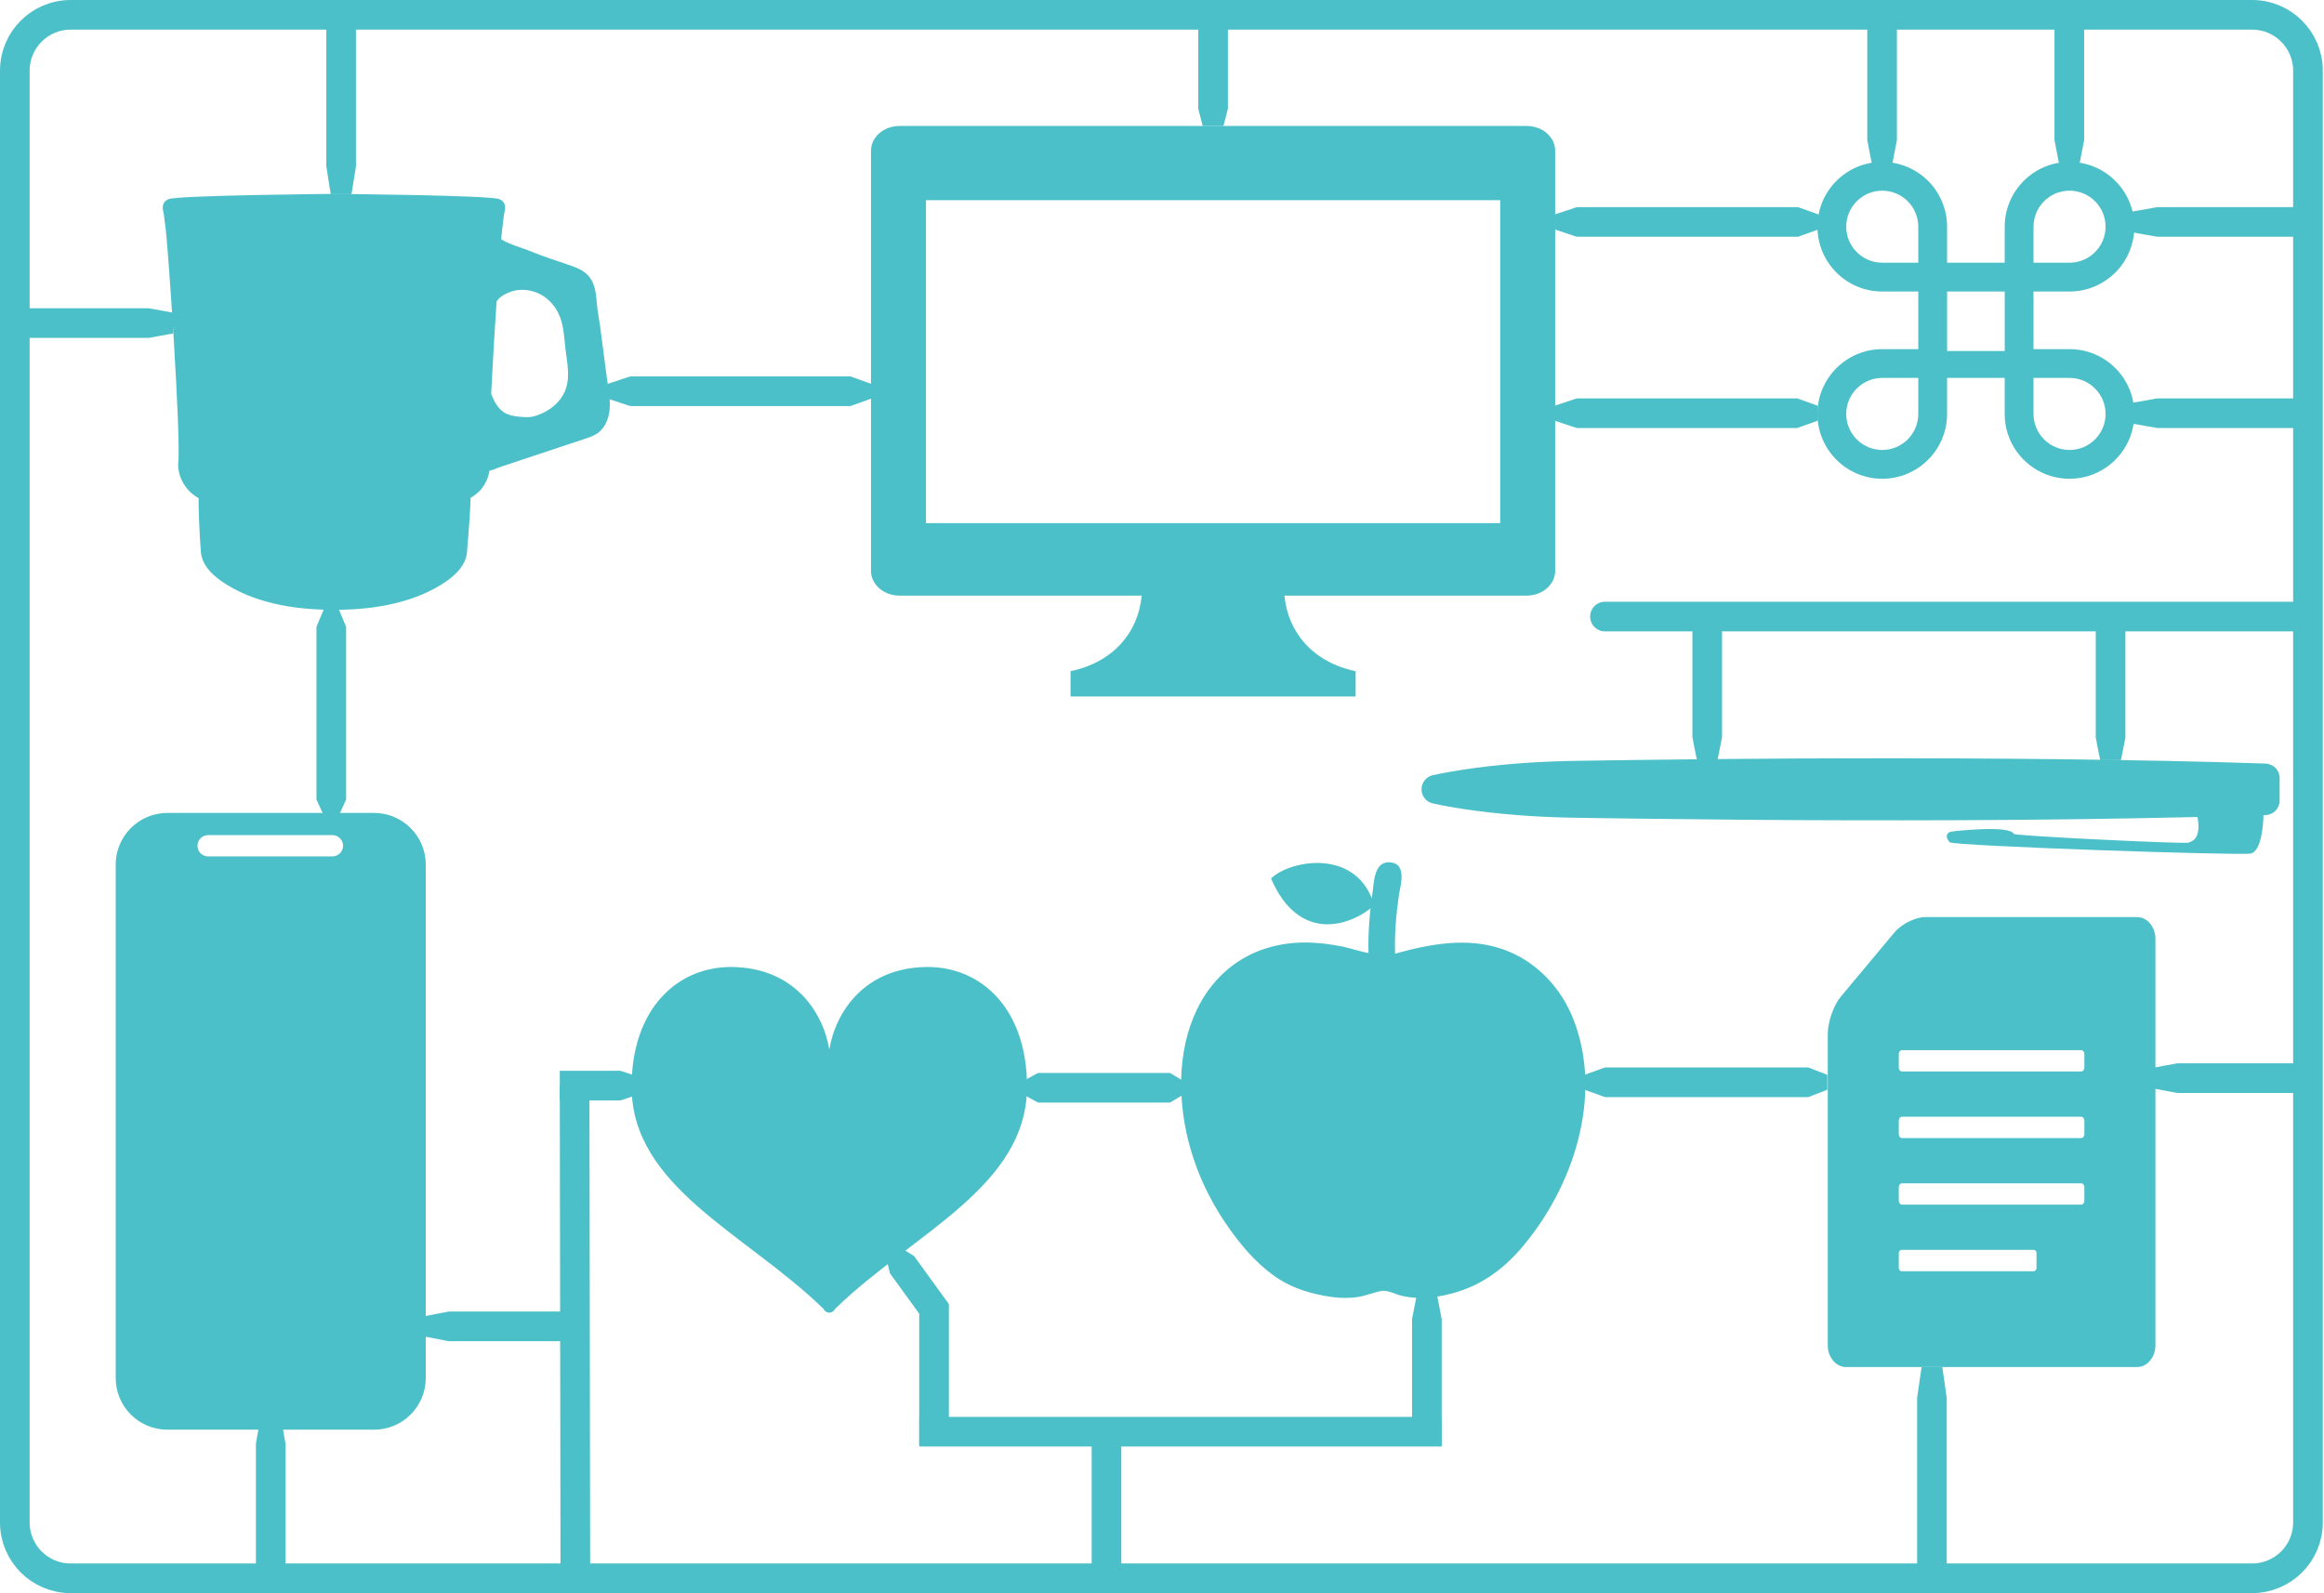
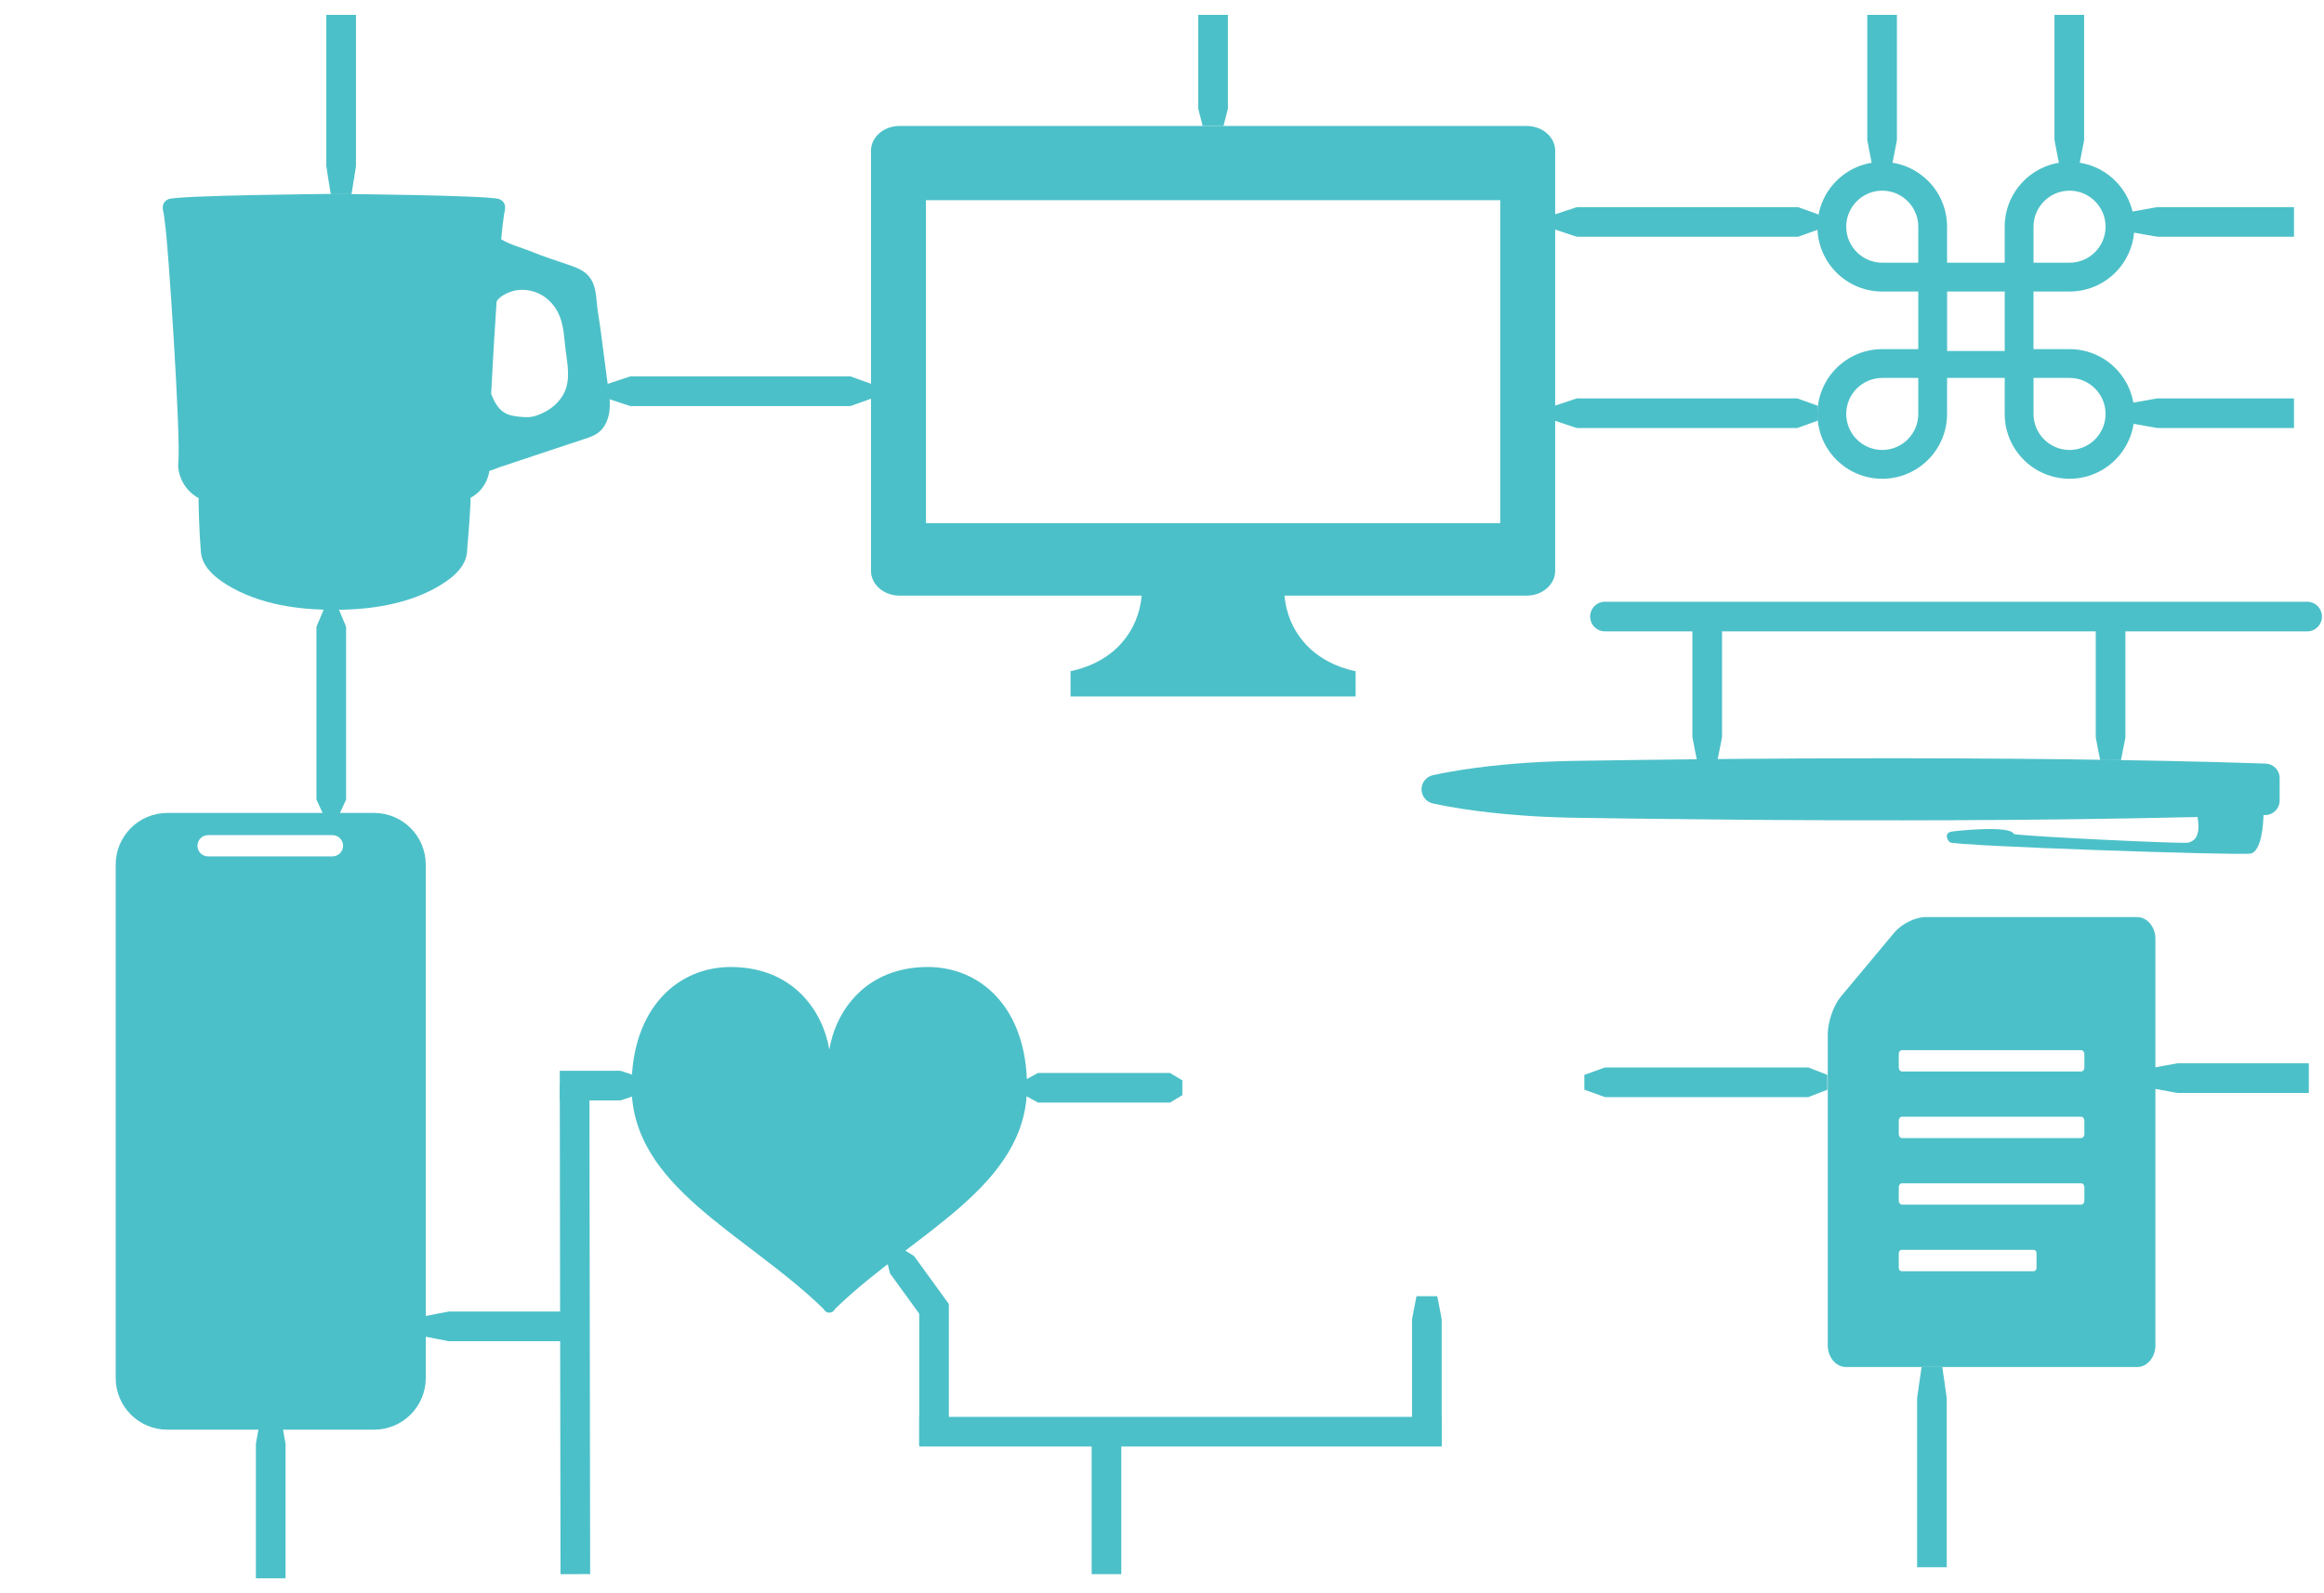
<svg xmlns="http://www.w3.org/2000/svg" width="878" height="602" viewBox="0 0 878 602" fill="none">
  <g clip-path="url(#clip0_309_140)">
    <path d="M735.599 142.81V156.42C735.599 169.93 724.619 180.91 711.109 180.91C697.599 180.91 686.619 169.93 686.619 156.42C686.619 142.91 697.589 131.93 711.109 131.93H724.719V110.16H711.109C697.589 110.16 686.619 99.19 686.619 85.67C686.619 72.15 697.589 61.18 711.109 61.18C724.629 61.18 735.599 72.16 735.599 85.67V99.28H757.369V85.67C757.369 72.16 768.349 61.18 781.859 61.18C795.369 61.18 806.349 72.16 806.349 85.67C806.349 99.18 795.379 110.16 781.859 110.16H768.249V131.93H781.859C795.379 131.93 806.349 142.9 806.349 156.42C806.349 169.94 795.379 180.91 781.859 180.91C768.339 180.91 757.369 169.93 757.369 156.42V142.81H735.599ZM724.719 142.81H711.109C703.599 142.81 697.499 148.92 697.499 156.42C697.499 163.92 703.599 170.03 711.109 170.03C718.619 170.03 724.719 163.92 724.719 156.42V142.81ZM781.869 142.81H768.259V156.42C768.259 163.92 774.359 170.03 781.869 170.03C789.379 170.03 795.479 163.92 795.479 156.42C795.479 148.92 789.379 142.81 781.869 142.81ZM757.379 110.15H735.609V132.64H757.379V110.15ZM724.719 99.27V85.66C724.719 78.16 718.619 72.05 711.109 72.05C703.599 72.05 697.499 78.16 697.499 85.66C697.499 93.16 703.599 99.27 711.109 99.27H724.719ZM781.869 99.27C789.379 99.27 795.479 93.16 795.479 85.66C795.479 78.16 789.379 72.05 781.869 72.05C774.359 72.05 768.259 78.16 768.259 85.66V99.27H781.869Z" fill="#4CC0C8" />
    <path d="M807.419 346.54H727.43C723.65 346.54 718.36 349.16 715.69 352.37L695.38 376.7C692.71 379.9 690.52 386.23 690.52 390.77V508.33C690.52 512.86 693.61 516.57 697.4 516.57H807.43C811.21 516.57 814.31 512.86 814.31 508.33V354.79C814.31 350.26 811.22 346.55 807.43 346.55L807.419 346.54ZM769.39 479.1C769.39 479.8 768.92 480.36 768.34 480.36H718.4C717.82 480.36 717.349 479.8 717.349 479.1V473.55C717.349 472.85 717.82 472.29 718.4 472.29H768.34C768.92 472.29 769.39 472.85 769.39 473.55V479.1ZM787.469 453.74C787.469 454.55 786.92 455.2 786.25 455.2H718.57C717.9 455.2 717.349 454.54 717.349 453.74V448.6C717.349 447.79 717.9 447.14 718.57 447.14H786.25C786.92 447.14 787.469 447.8 787.469 448.6V453.74ZM787.469 428.59C787.469 429.4 786.92 430.05 786.25 430.05H718.57C717.9 430.05 717.349 429.39 717.349 428.59V423.45C717.349 422.64 717.9 421.99 718.57 421.99H786.25C786.92 421.99 787.469 422.65 787.469 423.45V428.59ZM787.469 403.43C787.469 404.24 786.92 404.89 786.25 404.89H718.57C717.9 404.89 717.349 404.23 717.349 403.43V398.29C717.349 397.48 717.9 396.83 718.57 396.83H786.25C786.92 396.83 787.469 397.49 787.469 398.29V403.43Z" fill="#4CC0C8" />
-     <path d="M850.85 5.6H26.69C15.042 5.6 5.6 15.042 5.6 26.69V575.31C5.6 586.958 15.042 596.4 26.69 596.4H850.85C862.497 596.4 871.94 586.958 871.94 575.31V26.69C871.94 15.042 862.497 5.6 850.85 5.6Z" stroke="#4CC0C8" stroke-width="11.2" stroke-miterlimit="10" />
    <path d="M387.999 410.6C387.999 448.41 345.229 465.87 315.989 494.12C314.969 495.1 315.209 495.08 315.209 495.08C314.729 495.67 314.039 496.02 313.309 496.02C312.579 496.02 311.889 495.67 311.409 495.08C311.409 495.08 311.649 495.11 310.629 494.12C281.379 465.88 238.619 448.41 238.619 410.6C238.619 381.15 255.969 365.01 276.949 365.41C299.709 365.85 310.839 381.95 313.309 396.59C315.779 381.95 326.919 365.84 349.669 365.41C370.649 365.01 387.999 381.15 387.999 410.6Z" fill="#4CC0C8" />
    <path d="M134.479 5.61C134.459 19.25 134.489 47.32 134.479 60.65V62.77C134.419 63.48 134.269 64.18 134.159 64.89L132.799 73.36H124.959C124.699 71.69 123.459 64.28 123.279 62.78C123.279 58.46 123.279 44.04 123.279 39.49V5.62H134.479V5.61Z" fill="#4CC0C8" />
    <path d="M217.08 506.8C205.75 506.78 182.44 506.81 171.36 506.8H169.6C169.01 506.74 168.43 506.59 167.84 506.48L160.81 505.12V497.28C162.19 497.02 168.35 495.78 169.6 495.6C181.49 495.6 204.97 495.6 217.08 495.6V506.8Z" fill="#4CC0C8" />
    <path d="M96.68 596.4C96.7 584.28 96.67 559.34 96.68 547.49V545.61C96.74 544.98 96.89 544.36 97 543.73L98.36 536.21H106.2C106.46 537.69 107.7 544.28 107.88 545.62C107.88 558.34 107.88 583.45 107.88 596.41H96.68V596.4Z" fill="#4CC0C8" />
    <path d="M463.899 5.61C463.899 12.61 463.899 30.35 463.899 37.11C463.879 37.97 463.909 40.22 463.899 41.05C463.719 41.98 462.459 46.61 462.219 47.61H454.379L453.019 42.36C452.919 41.92 452.769 41.49 452.699 41.05V39.74C452.699 31.54 452.699 13.98 452.699 5.62H463.899V5.61Z" fill="#4CC0C8" />
    <path d="M787.38 5.61C787.36 16.89 787.39 40.09 787.38 51.11V52.86C787.32 53.44 787.17 54.03 787.06 54.61L785.7 61.61H777.86C777.6 60.23 776.36 54.11 776.18 52.86C776.18 41.03 776.18 17.66 776.18 5.61H787.38Z" fill="#4CC0C8" />
    <path d="M716.649 5.61C716.629 16.89 716.659 40.09 716.649 51.11V52.86C716.589 53.44 716.439 54.03 716.329 54.61L714.969 61.61H707.129C706.869 60.23 705.629 54.11 705.449 52.86C705.449 41.03 705.449 17.66 705.449 5.61H716.649Z" fill="#4CC0C8" />
    <path d="M724.279 592.2C724.299 576.97 724.269 545.66 724.279 530.78V528.42C724.339 527.63 724.489 526.84 724.599 526.06L725.959 516.61H733.799C734.059 518.47 735.289 526.74 735.479 528.42C735.479 533.24 735.479 549.33 735.479 554.41V592.21H724.279V592.2Z" fill="#4CC0C8" />
    <path d="M872.27 413C860.43 412.98 836.07 413.01 824.5 413H822.66C822.05 412.94 821.44 412.79 820.82 412.68L813.47 411.32V403.48C814.92 403.22 821.35 401.98 822.66 401.8C835.09 401.8 859.62 401.8 872.27 401.8V413Z" fill="#4CC0C8" />
    <path d="M650.58 232.27C650.56 243.3 650.59 266 650.58 276.79V278.5C650.52 279.07 650.37 279.64 650.26 280.21L648.9 287.06H641.06C640.8 285.71 639.56 279.72 639.38 278.5C639.38 266.92 639.38 244.07 639.38 232.27H650.58Z" fill="#4CC0C8" />
    <path d="M802.969 232.27C802.949 243.34 802.979 266.11 802.969 276.93V278.65C802.909 279.22 802.76 279.8 802.65 280.37L801.289 287.24H793.45C793.19 285.89 791.95 279.87 791.77 278.65C791.77 267.03 791.77 244.1 791.77 232.27H802.969Z" fill="#4CC0C8" />
-     <path d="M6 116.48C17.96 116.5 42.56 116.47 54.25 116.48H56.11C56.73 116.54 57.35 116.69 57.97 116.8L65.39 118.16V126C63.93 126.26 57.43 127.5 56.11 127.68C43.56 127.68 18.79 127.68 6.01 127.68V116.48H6Z" fill="#4CC0C8" />
    <path d="M805.55 79.95L813.19 78.59C813.83 78.49 814.46 78.34 815.1 78.27H817.01C828.94 78.27 854.49 78.27 866.67 78.27V89.47C853.39 89.46 828.12 89.48 815.1 89.47C813.75 89.29 807.01 88.03 805.55 87.79V79.95Z" fill="#4CC0C8" />
    <path d="M805.55 152.22L813.19 150.86C813.83 150.76 814.46 150.61 815.1 150.54H817.01C828.94 150.54 854.49 150.54 866.67 150.54V161.74C853.39 161.73 828.12 161.75 815.1 161.74C813.75 161.56 807.01 160.3 805.55 160.06V152.22Z" fill="#4CC0C8" />
    <path d="M229.619 145.04L235.839 142.98C236.439 142.78 237.599 142.37 238.169 142.24H238.949C248.579 142.24 269.499 142.24 279.359 142.24C290.069 142.26 310.799 142.22 321.319 142.24C322.629 142.7 327.739 144.56 329.089 145.04V150.64C327.779 151.09 322.459 153.04 321.319 153.44C295.579 153.45 264.699 153.44 238.959 153.44H238.179C237.389 153.26 236.579 152.91 235.849 152.7L229.629 150.64V145.04H229.619Z" fill="#4CC0C8" />
    <path d="M387.06 408.24L390.79 406.18C391.16 406.01 391.83 405.55 392.19 405.44H392.66C398.43 405.44 410.97 405.44 416.88 405.44C422.82 405.44 435.28 405.44 441.1 405.44H442.03L442.96 406L446.69 408.24V413.84L442.96 416.08L442.03 416.64C441.49 416.64 439.81 416.64 439.24 416.64C425.58 416.64 408.19 416.64 394.53 416.64H392.67H392.2C391.14 416.14 388.15 414.4 387.08 413.84V408.24H387.06Z" fill="#4CC0C8" />
    <path d="M598.56 406.17L604.3 404.11C604.86 403.91 605.92 403.5 606.45 403.37H607.17C616.06 403.37 635.37 403.37 644.47 403.37C654.36 403.39 673.49 403.35 683.2 403.37C684.4 403.82 689.14 405.69 690.37 406.17V411.77C689.16 412.22 684.25 414.17 683.2 414.57C659.44 414.58 630.93 414.57 607.17 414.57H606.45C605.72 414.39 604.97 414.04 604.3 413.83L598.56 411.77V406.17Z" fill="#4CC0C8" />
    <path d="M606.35 232.98H871.63" stroke="#4CC0C8" stroke-width="11.2" stroke-miterlimit="10" stroke-linecap="round" />
    <path d="M587.26 81.07L593.5 79.01C594.11 78.81 595.26 78.4 595.84 78.27H596.62C606.29 78.27 627.29 78.27 637.18 78.27C647.93 78.29 668.74 78.25 679.3 78.27C680.62 78.73 685.75 80.59 687.1 81.07V86.67C685.78 87.12 680.44 89.07 679.3 89.47C653.46 89.48 622.46 89.47 596.62 89.47H595.84C595.04 89.29 594.23 88.94 593.5 88.73L587.26 86.67V81.07Z" fill="#4CC0C8" />
    <path d="M587.26 153.34L593.48 151.28C594.08 151.08 595.24 150.67 595.81 150.54H596.59C606.23 150.54 627.16 150.54 637.02 150.54C647.74 150.56 668.48 150.52 679.01 150.54C680.32 151 685.44 152.86 686.79 153.34V158.94C685.48 159.39 680.15 161.34 679.01 161.74C653.26 161.75 622.35 161.74 596.58 161.74H595.8C595.01 161.56 594.2 161.21 593.47 161L587.25 158.94V153.34H587.26Z" fill="#4CC0C8" />
    <path d="M584.38 50.34C582.37 48.58 579.62 47.6 576.77 47.6H339.83C336.98 47.6 334.23 48.58 332.22 50.34C330.2 52.09 329.06 54.47 329.06 56.94V215.73C329.06 218.21 330.19 220.59 332.22 222.33C334.23 224.09 336.98 225.07 339.83 225.07H431.33C430.09 238.67 420.92 250.14 404.45 253.63V263.19H512.15V253.63C495.69 250.14 486.51 238.66 485.27 225.07H576.77C579.62 225.07 582.37 224.09 584.38 222.33C586.4 220.58 587.54 218.2 587.54 215.73V56.95C587.54 54.47 586.41 52.09 584.38 50.35V50.34ZM566.78 197.68H349.82V75.64H566.78V197.68Z" fill="#4CC0C8" />
    <path d="M127.96 230.18L130.02 235.06C130.21 235.53 130.63 236.44 130.76 236.89V237.5C130.76 245.06 130.76 261.47 130.76 269.21C130.74 277.62 130.78 293.88 130.76 302.14C130.31 303.14 128.43 307.2 127.96 308.24H122.36L120.12 303.36L119.56 302.14C119.56 301.43 119.56 299.23 119.56 298.48C119.56 279.65 119.56 256.32 119.56 237.5V236.89C119.73 236.29 120.1 235.62 120.3 235.06L122.36 230.18H127.96Z" fill="#4CC0C8" />
-     <path d="M480.199 331.95C487.499 324.86 512.949 320.34 519.189 342.11C509.629 350.47 490.509 356.06 480.199 331.95ZM594.629 385.69C594.999 386.64 595.189 387.13 595.259 387.29C595.169 387.07 594.919 386.42 594.629 385.69ZM574.309 472.14C565.299 482.49 554.459 488.67 540.769 490.23C537.029 490.66 533.249 490.49 529.579 489.66C527.429 489.18 524.289 487.43 522.059 487.8C519.109 488.3 516.329 489.55 513.359 490.04C509.959 490.6 506.479 490.58 503.069 490.09C495.029 488.94 487.629 486.68 480.999 481.86C474.179 476.9 468.659 470.31 463.859 463.43C452.979 447.86 446.519 429.63 446.239 410.54C445.989 392.91 451.809 374.56 466.759 364.04C474.459 358.63 483.689 356.15 493.039 356.15C497.889 356.15 502.729 356.77 507.479 357.75C510.659 358.41 513.819 359.6 517.019 360.13C516.809 352.49 517.449 344.83 518.539 337.27C519.099 333.33 519.119 325.6 524.889 325.84C531.839 326.13 529.039 334.53 528.459 338.6C527.429 345.8 526.809 353.09 527.059 360.36C540.369 356.69 554.389 354.01 567.839 358.73C580.229 363.08 589.699 373.07 594.439 385.19C593.699 383.3 592.959 381.4 594.439 385.19C594.509 385.38 594.569 385.53 594.629 385.69C594.569 385.53 594.499 385.36 594.439 385.19C605.919 414.52 594.119 449.37 574.309 472.14Z" fill="#4CC0C8" />
    <path d="M418.029 541.8V594.83" stroke="#4CC0C8" stroke-width="11.2" stroke-miterlimit="10" />
    <path d="M217.36 594.83L217.08 410.2" stroke="#4CC0C8" stroke-width="11.2" stroke-miterlimit="10" />
    <path d="M211.479 404.62C216.149 404.62 227.969 404.62 232.479 404.62C232.809 404.65 234.389 404.54 234.669 404.7C234.959 404.78 235.689 405.05 235.979 405.14L239.479 406.3V414.14C238.509 414.46 235.589 415.43 234.669 415.74C234.399 415.9 232.809 415.79 232.479 415.82H225.479H211.479V404.62Z" fill="#4CC0C8" />
    <path d="M347.279 541H544.669" stroke="#4CC0C8" stroke-width="11.2" stroke-miterlimit="10" />
    <path d="M352.88 546V492.8" stroke="#4CC0C8" stroke-width="11.2" stroke-miterlimit="10" />
    <path d="M349.409 499.34C346.809 495.76 340.229 486.69 337.719 483.23L336.749 481.89L336.259 481.22C336.149 480.96 336.109 480.65 336.029 480.36L335.189 476.87L341.539 472.27C342.119 472.64 344.839 474.27 345.329 474.64C346.319 476.01 349.639 480.58 350.689 482.02L358.479 492.76L349.409 499.34Z" fill="#4CC0C8" />
    <path d="M533.47 546C533.49 534.68 533.46 511.4 533.47 500.34V498.58C533.53 497.99 533.68 497.41 533.79 496.82L535.15 489.8H542.99C543.25 491.18 544.49 497.33 544.67 498.58C544.67 510.46 544.67 533.9 544.67 546H533.47Z" fill="#4CC0C8" />
    <path d="M855.97 288.54C830.71 287.66 805.45 287.25 780.19 286.91C753.17 286.59 726.16 286.49 699.14 286.55C672.12 286.59 645.11 286.83 618.09 287.18L597.83 287.47C591.08 287.55 584.32 287.76 577.57 288.2C570.82 288.65 564.06 289.27 557.31 290.18C553.93 290.62 550.56 291.15 547.18 291.76C545.23 292.12 543.28 292.49 541.34 292.92C538.84 293.47 537.05 295.69 537.05 298.26C537.05 300.83 538.83 303.05 541.34 303.6C543.29 304.03 545.24 304.4 547.18 304.76C550.56 305.37 553.93 305.9 557.31 306.34C564.06 307.24 570.82 307.86 577.57 308.32C584.32 308.76 591.08 308.98 597.83 309.05L618.09 309.34C645.11 309.69 672.12 309.93 699.14 309.97C726.16 310.03 753.17 309.93 780.19 309.61C796.86 309.39 813.54 309.13 830.21 308.73C831.71 317.08 828.13 317.91 826.79 318.42C825.43 318.94 765.56 316.11 760.84 315.17C759.48 311.71 739.02 313.98 737.35 314.23C735.25 314.54 734.83 316.33 736.58 318.26C737.87 319.69 845.12 323.28 850.13 322.56C854.59 321.92 855.08 310.54 855.14 308.02C855.42 308.02 855.69 308 855.97 307.99C858.91 307.89 861.24 305.47 861.24 302.53V294.01C861.24 291.07 858.91 288.65 855.97 288.55V288.54Z" fill="#4CC0C8" />
    <path d="M229.149 141.88C228.379 135.8 227.589 129.73 226.769 123.66C226.379 120.73 225.769 117.74 225.509 114.82C225.189 111.24 224.959 107.53 222.639 104.62C220.629 102.1 217.719 101.07 214.809 100.08C210.119 98.47 204.939 96.81 200.789 95.08C197.469 93.69 192.839 92.54 189.349 90.44C189.609 87.52 189.819 85.51 189.959 84.72C190.069 84.07 190.349 81.27 190.439 80.9C190.809 79.35 191.699 76.53 188.579 75.22C184.389 73.78 128.449 73.29 126.169 73.26C123.879 73.3 67.939 73.79 63.749 75.22C60.629 76.53 61.519 79.35 61.889 80.9C61.979 81.27 62.249 84.07 62.369 84.72C63.429 90.68 68.429 165.74 67.349 174.75C66.979 177.85 68.489 184.64 75.059 188.25C74.909 189.87 75.419 203.31 75.729 206.14C76.039 208.97 74.809 215.08 87.949 222.27C101.089 229.46 116.449 230.44 126.169 230.44C135.889 230.44 151.249 229.46 164.389 222.27C177.529 215.08 176.299 208.97 176.609 206.14C176.919 203.31 177.909 189.72 177.759 188.11C182.589 185.46 184.419 181.17 184.909 177.86C186.089 177.71 187.519 176.94 188.559 176.6C191.679 175.57 194.789 174.53 197.899 173.49C205.579 170.93 213.249 168.36 220.939 165.83C222.679 165.26 224.459 164.67 225.939 163.57C228.589 161.61 229.969 158.23 230.299 154.89C230.719 150.58 229.689 146.16 229.139 141.9L229.149 141.88ZM213.379 147.92C211.609 152.04 207.859 155.02 203.759 156.64C202.739 157.04 201.679 157.38 200.599 157.53C199.239 157.72 197.859 157.63 196.499 157.5C194.359 157.3 192.149 156.97 190.339 155.79C187.979 154.24 186.579 151.47 185.559 148.84C186.089 137.88 186.859 125.16 187.609 113.93C188.879 111.79 191.759 110.67 193.059 110.21C196.129 109.12 199.789 109.39 202.789 110.58C206.209 111.93 209.039 114.66 210.759 117.98C213.049 122.42 213.029 127.02 213.669 132.15C214.319 137.34 215.549 142.89 213.389 147.94L213.379 147.92Z" fill="#4CC0C8" />
    <path d="M141.33 307.19H63.23C52.45 307.19 43.71 315.93 43.71 326.71V520.72C43.71 531.5 52.45 540.24 63.23 540.24H141.33C152.11 540.24 160.85 531.5 160.85 520.72V326.71C160.85 315.93 152.11 307.19 141.33 307.19ZM129.61 319.59C129.61 321.81 127.81 323.61 125.59 323.61H78.62C76.4 323.61 74.6 321.81 74.6 319.59C74.6 317.37 76.4 315.57 78.62 315.57H125.59C127.81 315.57 129.61 317.37 129.61 319.59Z" fill="#4CC0C8" />
  </g>
  <defs>
    <clipPath id="clip0_309_140">
      <rect width="877.54" height="602" fill="white" />
    </clipPath>
  </defs>
</svg>